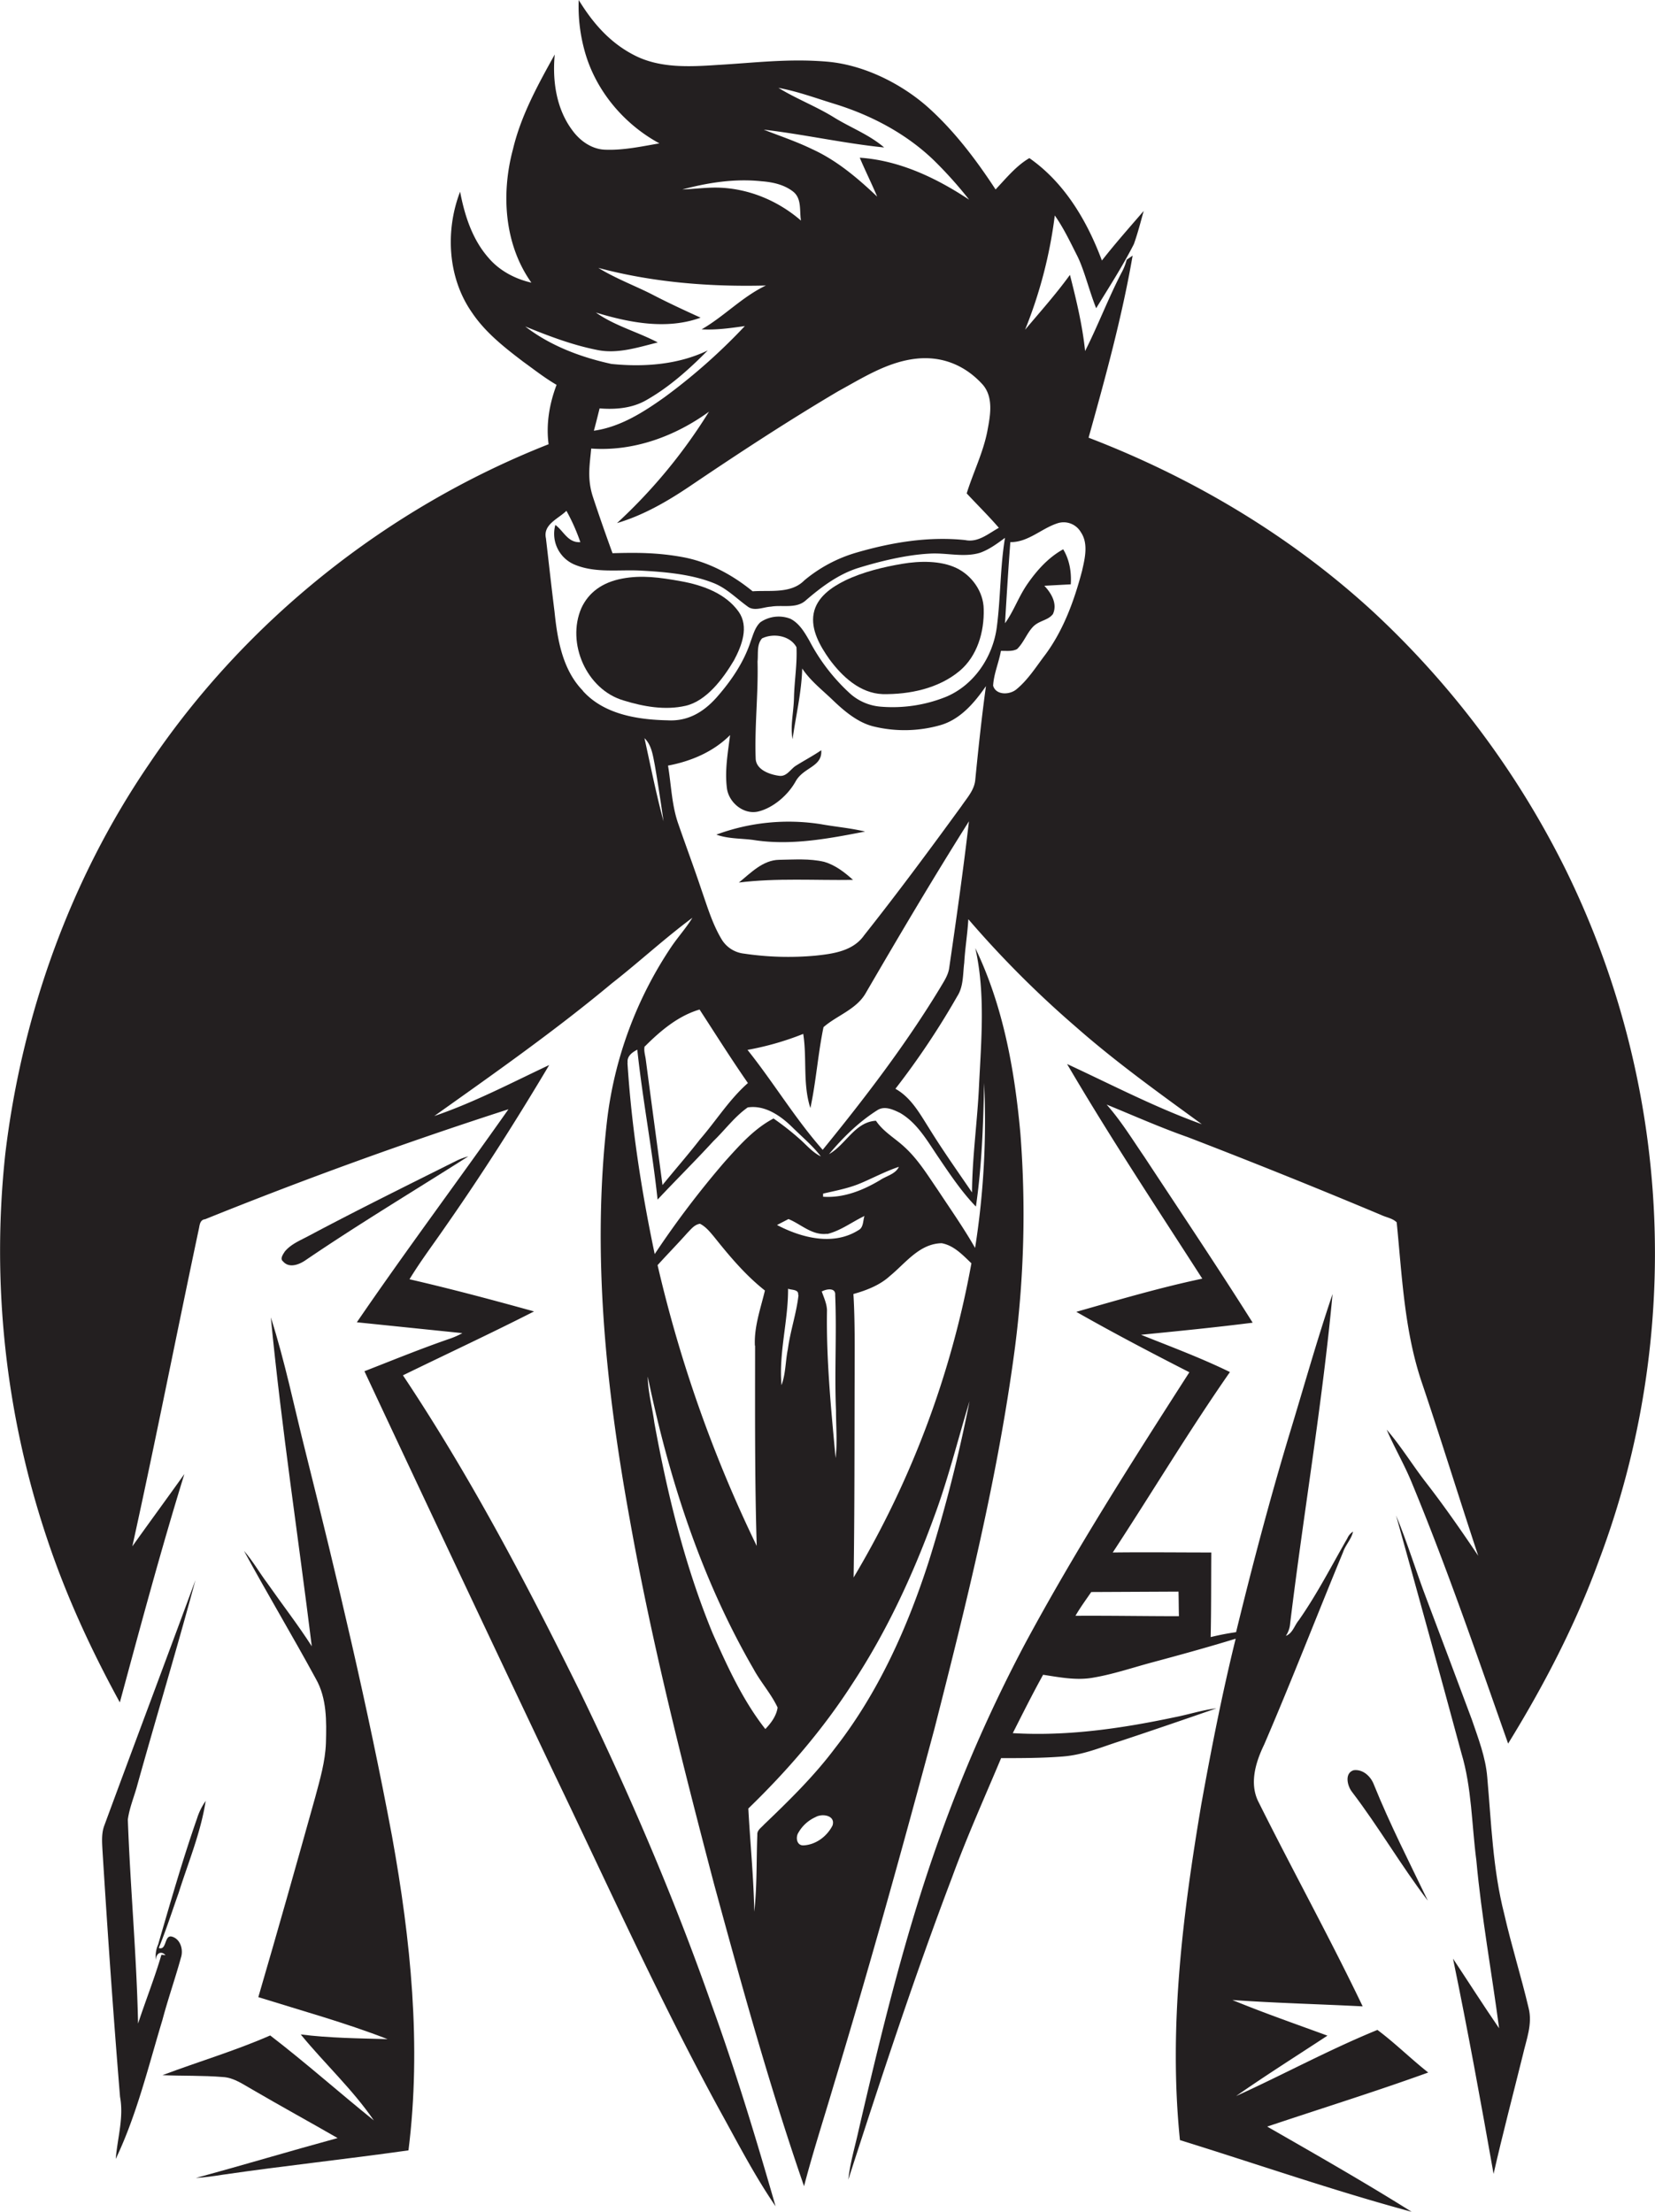
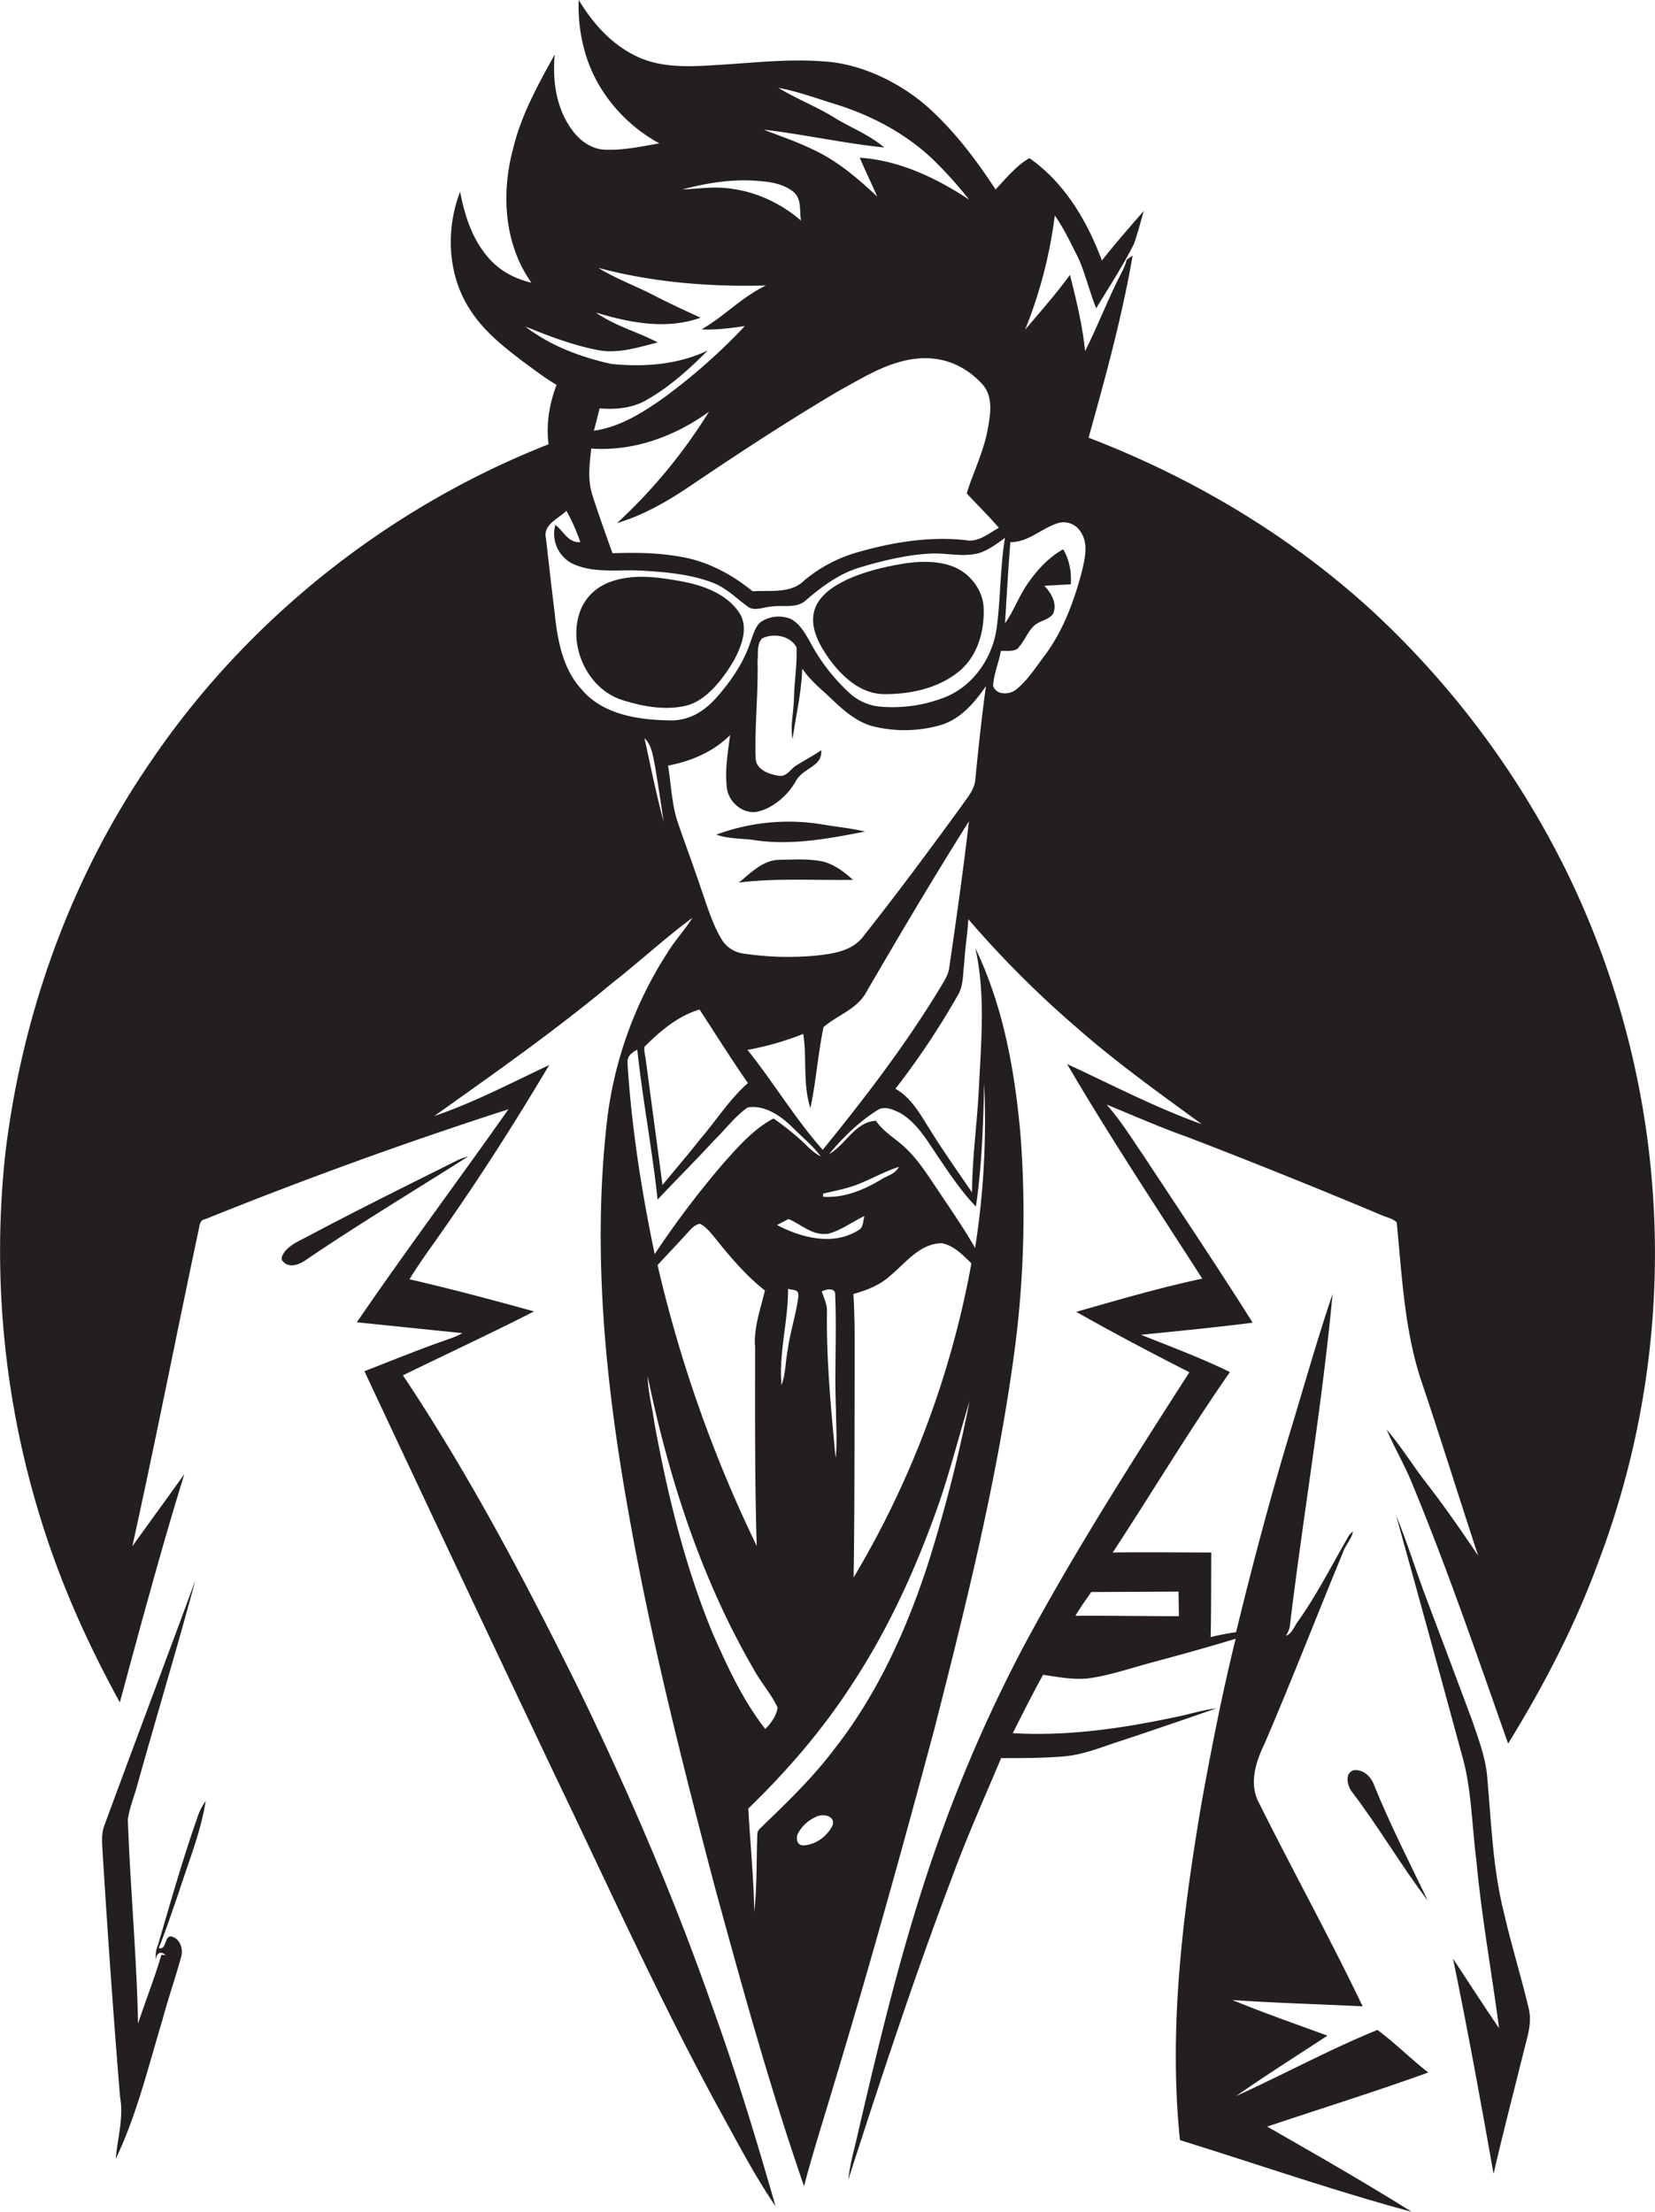
<svg xmlns="http://www.w3.org/2000/svg" id="Layer_1" data-name="Layer 1" viewBox="0 0 807.9 1080">
  <title>biseeise_Doctor_flat_black_logo_White_background_fa04d420-136e-4a55-8aae-8b2e0604a931</title>
  <path d="M79.3,986.2c2.7-10.2,6.2-20.1,9-30.3,1.3-3.8-.1-9-4.2-10.3s-2.5,6.9-6.6,5.5c3.6-8.8,6.5-17.9,9.7-26.9,4.7-14.9,10.8-29.4,13.2-44.9a30.7,30.7,0,0,0-4.2,8.5c-7.1,20.3-13,41-19,61.6a14.2,14.2,0,0,0-1.1,7.6c0-3,2.3-4.9,4.7-2.4l-2-.2c-3.3,11.3-7.7,22.3-11.4,33.6-0.7-33.2-3.8-66.4-5-99.6,0.8-5.9,3.2-11.4,4.7-17.1,9.3-33.3,19.3-66.4,28.3-99.8C80.7,811.4,65.7,851.2,51,891.1c-1.5,3.8-1.2,7.9-1,11.9,2.5,40.3,5.3,80.6,8.6,120.8,1.9,10.2-1.3,20.2-2.1,30.3C66.8,1032.5,72.4,1009,79.3,986.2Z" fill="#231f20" />
  <path d="M149,615.4c26-17.7,53-33.9,79.6-50.8a31.4,31.4,0,0,0-5.7,2.1c-24,12-48.1,23.9-71.8,36.5-4.2,2.3-9,4.1-12.1,7.9-0.8,1.3-2.5,3.5-.8,4.8C141.1,619.3,145.9,617.5,149,615.4Z" fill="#231f20" />
  <path d="M660.8,864.3c-4.6,1.4-3.1,7.7-.8,10.6,13.1,17.2,23.9,35.9,37,53.1-9-18.7-18.5-37.3-26.3-56.6C669.2,867.3,665.3,863.7,660.8,864.3Z" fill="#231f20" />
  <path d="M734.3,934.5c-5.6-21.9-6.3-44.5-8.3-66.9-0.8-9.7-4.4-18.9-7.5-28-7.3-19.5-14.6-39.1-22-58.6-5.2-13.6-9.4-27.6-15-41.1q16.2,58,31.9,116.1c5.1,17,5,34.9,7.3,52.4,2.5,27.4,7.5,54.6,11.1,81.9-7.7-11.2-15-22.7-22.5-34,7.2,34.9,13.6,70,19.8,105.1,4.4-19.4,9.5-38.7,14.3-58.1,1.7-7.5,4.8-15.1,2.8-22.9C742.6,965.1,737.8,949.9,734.3,934.5Z" fill="#231f20" />
-   <path d="M149.1,708.7c-5.5-21.8-10-44-16.9-65.5,5.2,53.7,13.4,107.1,20,160.6-6.8-10.6-14.5-20.5-21.7-30.8-3.9-5.2-7.1-10.9-11.4-15.8,11.4,21,23.7,41.5,35.1,62.5,5.4,9.5,5.2,20.7,4.9,31.3-0.3,9-2.9,17.8-5.2,26.4-9.1,32.6-18.3,65.2-27.8,97.7,21.1,6.6,42.5,12.5,63.1,20.5-14.1-.4-28.3-0.5-42.4-2.3,11.6,14.2,25.3,26.8,35.7,42-17-13.7-33.3-28.2-50.6-41.5-17.1,7.5-35.1,12.8-52.6,19.4,9.9,0.4,19.7.1,29.5,0.9,5.5,0.3,10,3.7,14.7,6.3,13.7,8,27.6,15.6,41.3,23.5-23.1,6.3-46.1,13.2-69.2,19.5,4.4-.3,8.8-0.9,13.1-1.6,30.2-4.4,60.5-7.6,90.7-11.9,6.4-51.1,1.1-102.8-8-153.2C179.6,833.6,164.7,771.1,149.1,708.7Z" fill="#231f20" />
  <path d="M380.4,419.8c-8,.1-13.9,6.4-19.7,11.1,18.5-2.3,37.1-1,55.7-1.3-4.1-3.7-8.6-7.2-14-8.8C395.2,419.1,387.7,419.7,380.4,419.8Z" fill="#231f20" />
  <path d="M764.2,424.4a435.6,435.6,0,0,0-94.2-126c-40.2-36.9-87.8-65.2-138.6-84.7,8.2-29.4,16.3-58.8,21.5-88.9l-2.9,2a27.2,27.2,0,0,1-2.6,6.5c-6.4,12.4-11.4,25.6-17.7,38.1-1.3-12.6-4.3-25-7.4-37.2-6.8,9.4-14.5,18-21.9,26.8a222.9,222.9,0,0,0,14.5-55.8c4.3,6.1,7.5,12.9,10.9,19.6s5.9,17.2,9.3,25.7c6.3-10.3,12.9-20.5,18.4-31.3,1.9-5.3,3.3-10.8,4.8-16.2-6.9,8-13.9,15.9-20.4,24.2-7.2-19.3-18.2-38-35.4-50-6.4,3.7-11.4,9.9-16.5,15.3-9.3-14.2-19.6-27.9-32.2-39.4s-31.3-21.4-50.1-23-35.6.6-53.3,1.6c-13.5.9-27.9,1.7-40.3-4.5S289.3,11.1,282.5,0a81.5,81.5,0,0,0,3.1,25.6C291,44.5,304.7,60.7,321.9,70c-8.7,1.5-17.4,3.4-26.2,3.1-6.7-.1-12.6-4.3-16.4-9.6-7.8-10.5-9.7-24.2-8.5-36.9-8.2,14.8-16.5,29.8-20.4,46.3-5.8,21.6-4.3,46.4,9,65.1-8-1.8-15.7-5.9-21-12.2-7.9-9-11.6-20.7-13.8-32.2-7.3,19-6.1,42,5.8,59,6.5,9.7,15.8,17,25,24,5.4,3.9,10.6,8,16.3,11.3-3.5,9.2-5.2,19.2-3.9,29-78.7,31-148,86.1-195.2,156.4-38.4,56.3-61.9,122.3-70,189.9A441.9,441.9,0,0,0,23,751.3c9.2,27.7,21.5,54.3,35.5,79.9C68.6,793.9,78.6,756.6,90,719.7,81.6,731.5,73,743.2,64.6,755,76,703.3,86.2,651.2,97.2,599.4c0.3-1.8.7-3.9,2.9-4.1q73.1-29.5,148.1-53.7c-24.5,34.8-50,68.9-74,104l51.5,5.3a38.6,38.6,0,0,1-5.5,2.5c-14.3,4.9-28.2,10.6-42.3,16.1q46.1,98.4,92.7,196.6c26.4,54.9,51.4,110.5,80.6,164,8.8,15.9,17.1,32.1,27.4,47.1-9.5-33-19.4-65.8-31.1-98.1-18.4-52.5-40.4-103.7-64.7-153.8-26-52.7-53.5-104.9-86.1-153.8,21.3-10.4,42.8-20.4,64-31.2-20.2-5.6-40.4-11-60.8-15.7,5.4-8.9,11.7-17.2,17.6-25.8,17.9-25.6,34.6-51.9,50.6-78.8-18.5,8.7-36.7,18.3-56.1,24.9,29.4-20.9,59-41.7,86.7-64.8,13.3-10.4,25.7-21.9,39.3-32-3,4.9-6.8,9.1-10.1,13.9a192.8,192.8,0,0,0-31.6,85.4c-7.4,64.9-.5,130.4,11.1,194.3C318.1,801.8,333.1,861,348.6,920c13.5,49.5,27.1,98.9,43.9,147.4,4.3-16.5,9.6-32.8,14.4-49.1,17.5-57.8,33.7-116.1,49.3-174.4,15.6-61.2,30.9-122.7,39.2-185.5a508.7,508.7,0,0,0,2.7-105.1c-2.8-30.9-8.4-62.2-22-90.4,5,22.1,2.9,45,1.8,67.5-0.8,17.3-3.3,34.5-3.4,51.8-7.1-10.4-14.4-20.7-21-31.4-4.5-7.1-8.8-15-16.4-19.2a384.6,384.6,0,0,0,30.2-45.2c3.1-4.8,2.7-10.8,3.4-16.3,0.4-7.1,1.6-14.2,2-21.3A497.3,497.3,0,0,0,525,501.2c19.5,17.2,40.7,32.4,61.7,47.7-22.6-8.1-44-19.3-65.8-29.4,20.9,35.7,43.7,70.1,66,104.8-20.8,4.4-41.1,10.4-61.5,16.2,18.1,10.3,36.6,20,55.2,29.5-27.9,43.5-55.7,87-80.2,132.5a713.4,713.4,0,0,0-41.8,94.9c-16.6,46.3-28.2,94.2-39.3,142-1.8,8.3-4.3,16.4-5.2,24.8,16-49.5,32.2-99,50.7-147.7,7.2-19.7,15.8-38.8,23.9-58.1,10.1,0,20.1,0,30.2-.8s18.8-4.6,27.9-7.5c15.7-5.2,31.4-10.6,47-16-6.9.8-13.5,3-20.2,4.3-26,5.5-52.5,9.4-79.2,7.8,4.8-9.5,9.6-19.1,14.8-28.5,7.9,1.2,15.9,2.8,23.9,1.5,9.8-1.6,19.2-4.8,28.8-7.4,13.8-3.7,27.6-7.5,41.3-11.7-6.6,26.8-11.9,53.8-16.8,81-9.1,54-16,109-10.4,163.8,37.7,11.7,75,24.7,113.1,35-23.1-14.5-46.8-28-70.5-41.6,26.2-8.8,52.6-17,78.6-26.4-8.5-6.7-16.1-14.3-24.8-20.8-23.5,9.6-45.9,21.8-69,32.3,14.6-10.2,29.7-19.7,44.6-29.5-15.5-5.7-31.1-11.1-46.4-17.4,21.2,1.5,42.4,2,63.6,3.1-16.1-33.6-34.1-66.2-50.7-99.5-4.8-9.1-1.6-19.6,2.6-28.3,13.4-31.1,25.6-62.7,38.5-93.9,1.2-3.6,4.1-6.4,4.9-10.1a7.4,7.4,0,0,0-2.8,3.3c-7.7,13.4-14.8,27.3-23.7,40-2.1,2.5-3,6.4-6.3,7.6a12.5,12.5,0,0,0,2.1-6.1c6.5-53.6,15.7-107,20.7-160.8-7.8,23-14.3,46.4-21.4,69.6-9.5,31.6-17.9,63.5-25.7,95.5-4.2.6-8.3,1.4-12.4,2.4,0.3-13.8.2-27.5,0.3-41.3-16.1,0-32.1-.2-48.1,0,19.2-29.3,37.2-59.4,57.2-88.1-14.1-6.9-28.9-12.4-43.4-18.2,18.2-1.8,36.4-3.6,54.5-5.9-17.2-27.3-35.2-54.1-52.9-81-5.9-8.6-11.4-17.6-18.4-25.5,13.2,5.4,26.2,11.2,39.6,15.9q47.5,18.3,94.4,38c2.5,1.2,5.6,1.6,7.6,3.6,2.6,25.9,3.7,52.4,12,77.4,9.6,28.4,18.4,57,27.8,85.4-8.2-12.2-16.6-24.3-25.6-35.9-6.5-8.4-12.1-17.6-19.1-25.7,3.7,8.6,8.5,16.8,12.1,25.5,17.4,42,32.1,85,47.2,127.8,17.5-28.4,33-58.2,44.4-89.6A424.6,424.6,0,0,0,764.2,424.4ZM479.9,188c5.3,6.4,3.4,15.5,2,22.9-2.1,10.4-6.9,20-10,30,5.2,5.6,10.7,11,15.7,16.8-5.1,2.8-10.1,7.3-16.4,6-17.9-1.9-35.9,1.1-53.1,6.1a70.1,70.1,0,0,0-25.5,13.6c-6.5,6.6-16.8,4.7-25.2,5.3-9.9-8.1-21.6-14.4-34.2-16.7s-22.8-2.2-34.2-1.9c-3.3-9.1-6.5-18.2-9.5-27.3s-1.6-15.9-.9-23.8c20.7,1.5,41-6,57.5-18a260,260,0,0,1-44.9,54.4c12.8-3.8,24.4-10.5,35.4-17.9,23.8-16.1,47.9-31.9,72.6-46.5,11.9-6.5,23.7-14.1,37.4-15.8S471.7,178.8,479.9,188ZM407.4,57.5c-8.8-5.5-18.6-9.2-27.4-14.6,9.3,1.7,18.2,5,27.3,7.8,17.9,5.5,35,14.5,48.5,27.5a201.6,201.6,0,0,1,17.3,19.3c-16-10.6-34-19.2-53.4-20.5,2.7,6.4,5.8,12.6,8.5,19-9.5-9-19.7-17.7-31.8-23.2-7.6-3.7-15.7-6.4-23.6-9.5,19.7,2.3,39.1,6.7,58.8,8.7C424.4,65.8,415.4,62.4,407.4,57.5Zm-35.7,31c5.4,0.4,11,1.6,15.4,5s3.1,9.4,3.9,14.2c-11.3-9.8-25.8-15.8-40.8-16.1-5.7-.1-11.4.7-17.1,0.9C345.5,89.2,358.6,87.1,371.7,88.5ZM256.4,159.4c11.3,4.6,22.8,9,34.8,11.4,10.1,2.2,20.2-1.2,29.9-3.6-9.9-5.2-21-8.1-30.2-14.6,16.4,5,34.6,8.5,51.1,2.5-7.9-3.6-15.7-7.2-23.4-11.2s-18.1-7.9-26.5-13.1c26.6,7.1,54.3,9.3,81.8,8.6-11.6,5.5-20.4,15.1-31.4,21.4,7.1,0.4,14.1-.6,21.1-1.6A286.4,286.4,0,0,1,324.3,194c-10.4,7.4-21.6,14.5-34.4,16.3,1-3.6,1.9-7.3,2.8-10.9,7.5,0.6,15.4,0,22.2-3.7,11.5-6.4,21.4-15.3,30.6-24.6-14.5,7-31.2,8.2-47,6.6C283.4,174.4,268.6,168.8,256.4,159.4Zm58.2,201c3.5,3.4,4.1,8.4,5,12.9,1.6,9.2,3,18.5,4.3,27.7C320.3,387.6,317.6,374,314.6,360.4Zm-30-23.1c-10-10.2-12.5-25-13.9-38.6-1.5-12-2.8-23.9-4.2-35.9-1.5-6.8,6.1-9.5,10-13.4a94.8,94.8,0,0,1,6.8,15.3c-6.1.4-8.1-5.4-12.2-8.4a16.3,16.3,0,0,0,9,19.2c10.3,4.5,21.9,2.5,32.8,3.1s24.3,1.6,35.5,6.1c6.3,2.5,11,7.4,16.4,11.3,3.3,2.7,7.7.4,11.5,0.2,5.7-1,12.5,1.2,17.2-3.2,7.7-6.6,16-12.8,25.8-15.8s22.8-6.3,34.6-6.9c8.2-.5,16.5,2,24.5-0.4,4.5-1.6,8.4-4.5,12.2-7.3-2.4,14.4-2.1,29.1-4,43.6s-11,28.1-24.5,33.9a69.7,69.7,0,0,1-32.5,4.9,25.4,25.4,0,0,1-15.1-6.8A93.5,93.5,0,0,1,395.2,313c-2.4-4.2-5-8.7-9.4-10.9a15.8,15.8,0,0,0-14.6,1.7c-2.6,2.4-3.5,6-4.7,9.2-3.3,10.2-9.4,19.2-16.4,27.2s-14.8,12-24.1,11.5C311.2,351.4,294.8,348.8,284.5,337.3Zm30.2,173.6c7.6-7.6,16.2-14.9,26.7-18,7.8,12,15.4,24.1,23.6,35.9-9.1,8-15.5,18.4-23.4,27.5-5.9,7.6-12.3,14.9-18.3,22.3-2.7-20.5-5.5-41-8.2-61.6C314.9,515,314.2,512.9,314.7,510.8Zm-8.4,8.1c-0.5-3.3,2.2-5.2,4.7-6.5,2.6,24.5,7.3,48.7,9.9,73.2,9-9.6,18.4-18.9,27.3-28.6,5.6-5.4,10.3-11.9,16.7-16.4,8.3-1.3,16,4,21.7,9.6s9.9,9,14,14.3c-4.2-2-7.2-5.8-10.7-8.8a134.2,134.2,0,0,0-12.4-9.7c-9.5,5-16.7,13.2-23.8,21.1a453.1,453.1,0,0,0-34.2,45.1C313.1,581.4,308.3,550.3,306.3,518.9Zm97.4,83.5c6.6-1.6,12.1-5.9,18.2-8.8-0.8,2.3-.4,5.6-2.9,6.9-12.3,7.8-27.8,3.8-39.8-2.5l5.6-2.9C390.9,597.6,396.4,603.3,403.7,602.4Zm-2.1-19.7c6-1.4,12-2.5,17.7-4.8s12.7-6.1,19.4-8.3c-1.7,3.6-6.1,4.4-9.2,6.5-8.4,5-17.8,8.8-27.8,8.1v-1.5Zm-0.4,47.7c2.2-1.2,6.7-1.9,6.4,1.8,0.8,18.8-.4,37.6.4,56.4,0,7.7.7,15.5-.2,23.2-2.2-24-4.6-48-4.2-72.2C403.6,636.4,402.1,633.4,401.1,630.4Zm-11.5,1.8c-1,8.9-4,17.5-5.2,26.4-1.2,5.8-1,11.9-3.1,17.6-1.4-15.8,3.3-31.4,3.2-47.1C386,629.9,390.1,629.4,389.6,632.2Zm-21.2,24.8c0,32.6-.2,65.2.8,97.7A651.1,651.1,0,0,1,321,617.7c4.8-5.3,9.8-10.4,14.6-15.8,1.8-1.8,3.4-4,6.1-4.4,2.8,1.4,4.9,4,6.9,6.4,7.5,9.4,15.3,18.7,24.8,26.2C371.3,638.9,368.1,647.7,368.5,656.9ZM347.9,797.5c-13.6-33-22.1-67.9-28.5-103-1-7.5-3.1-14.8-3.2-22.4,10.3,49.7,26.1,98.7,51.6,142.7,3.5,6.5,8.6,12.1,11.8,18.9-0.6,4.1-3.2,7.6-6,10.5C362.6,830.2,355.1,813.7,347.9,797.5Zm58.5,93.8c-2.7,5.3-8.1,9.4-14.2,9.7-3.4.1-3.9-4.1-2.4-6.3a18.1,18.1,0,0,1,8.3-7.5C401.3,885.3,408,886.3,406.4,891.3ZM453.5,762c-10.5,32.7-24.8,64.6-46,91.7-10.2,13.6-22.4,25.5-34.6,37.2-1.3,1.5-3.4,2.7-3.2,4.9-0.5,12.5-.1,25.1-1.5,37.6-0.3-16.8-2-33.6-2.9-50.4,19.1-18.5,36.5-38.7,50.9-61.1,16.5-25.1,29.3-52.6,39.6-80.8,7-18.7,11.7-38,17.5-57A737.4,737.4,0,0,1,453.5,762Zm-36.8,8.2c0.5-33,.4-65.9.5-98.9,0-13.2.2-26.4-.6-39.5,6.4-1.8,12.9-4.3,17.8-8.8,7.7-6.3,14.4-15.8,25.3-16,6,1.1,10.3,5.8,14.5,9.8A459.5,459.5,0,0,1,416.7,770.2Zm22.7-226.8c8.4,4.9,13.3,13.7,18.6,21.5s11.3,16.9,18.4,24.2c2.9-19.9,3.6-40.2,4-60.3a398,398,0,0,1-4.4,80.5c-5.6-9.8-12-18.9-18.2-28.3-5-7.3-9.7-15-16.3-21-4.6-4.3-10.3-7.4-13.9-12.8-10.3.6-14.7,11.7-22.9,16.3,6.8-8.1,14.5-15.7,23.5-21.4C431.8,539.7,436.1,541.8,439.4,543.4ZM463.3,473c-0.6,3.4-2.6,6.3-4.3,9.2-16.9,27.9-36.8,53.9-57.4,79.2-13.5-15.3-24-32.9-36.7-48.8a140.3,140.3,0,0,0,27.2-7.8c1.9,12-.3,24.6,3.5,36.2,2.8-13.1,3.7-26.5,6.4-39.5,6.5-5.7,16-8.6,20.6-16.6C439,456.7,455.6,428.6,473,401,470.2,425.1,466.8,449,463.3,473Zm12.8-92.4c-0.4,5.1-4,8.9-6.7,12.9-15.5,21.3-31.2,42.5-47.6,63.2-5.4,7.7-15.2,9-23.8,9.9a146.6,146.6,0,0,1-34.8-1,14.6,14.6,0,0,1-10.7-6.6c-4.6-7.5-7.1-16-10-24.3-3.6-10.8-7.6-21.5-11.3-32.2-3.3-9.2-3.5-19.1-5.1-28.7,11.2-2.1,22.1-6.7,30.3-14.9-1.1,8.7-2.7,17.5-1.5,26.3,1.1,6.9,8.3,12.7,15.3,11s14.3-7.7,18.2-14.7,13.1-7,12.5-15.2c-4.1,2.8-8.5,5.1-12.6,7.7-2.5,1.7-4.3,5.2-7.8,4.8s-11.2-2.4-11.6-8.2c-0.6-15.9,1.3-31.7.9-47.6,0.4-3.7-.5-8.3,2.2-11.3,5.5-2.7,13.7-1.4,16.8,4.3,0.4,8.1-1,16.3-1.2,24.4s-1.9,13.7-.7,20.5c1.6-11.5,4.4-22.9,4.7-34.5,4,6,9.7,10.4,14.8,15.3s12.1,11.1,20.1,13a63.9,63.9,0,0,0,32.4-.6c9.9-2.8,16.8-11,22.4-19.1C479.2,350.3,477.6,365.4,476.1,380.6Zm52.2-102.2c-3.8,14.5-9,29-18,41.2-4.5,5.9-8.5,12.4-14.3,17.1-3.3,2.6-9.8,2.8-11.2-1.9,0.3-5.8,2.8-11.3,3.8-17,2.6-.1,5.5.4,7.9-0.9,3.2-3.1,4.7-7.6,7.7-10.8s7.4-3.1,9.8-6.3c2.3-5-.8-10.2-4.2-13.8l12.9-.7c0.4-5.9-.6-12-3.7-17.1-7.1,3.9-12.7,10.1-17.3,16.7s-6.7,13.3-11.1,19.4c0.8-13.2,1.6-26.4,2.6-39.6,8.6,0.1,15-6.5,22.7-9.1a9.7,9.7,0,0,1,11.7,4.2C531.3,265.2,529.7,272.3,528.3,278.3Zm47,498.7c0.1,4,.1,8,0.2,12-16.8,0-33.6-.3-50.5-0.2,2.3-4,5.1-7.8,7.7-11.6Z" fill="#231f20" />
  <path d="M349.7,407.5c5.8,2.1,12,1.8,18,2.6,18.2,2.9,36.6-.6,54.6-4.1-7.1-1.7-14.4-2.3-21.6-3.6A101.5,101.5,0,0,0,349.7,407.5Z" fill="#231f20" />
  <path d="M430.9,338.9c13.1,0.2,27.1-2.7,37.4-11.2,8.8-7.3,12.2-19.2,11.9-30.3-0.1-8.5-5.8-16.5-13.4-20.1s-17.7-3.5-26.5-2-19,3.9-27.7,8.1c-6.7,3.3-13.9,8.2-15.4,16.1s3.1,15.9,7.7,22.4C411.1,330.3,419.8,338.5,430.9,338.9Z" fill="#231f20" />
  <path d="M358.3,322.4c3.8-7.1,7.4-16.4,2.3-23.7-6.4-9-17.6-13-28.1-14.9s-19.3-3.1-28.8-1.3-16.3,6.6-19.9,14.4c-7.4,17.1,2.5,39.8,20.6,45.1,9.7,3,20.3,4.9,30.3,2.6S352.8,331.7,358.3,322.4Z" fill="#231f20" />
</svg>